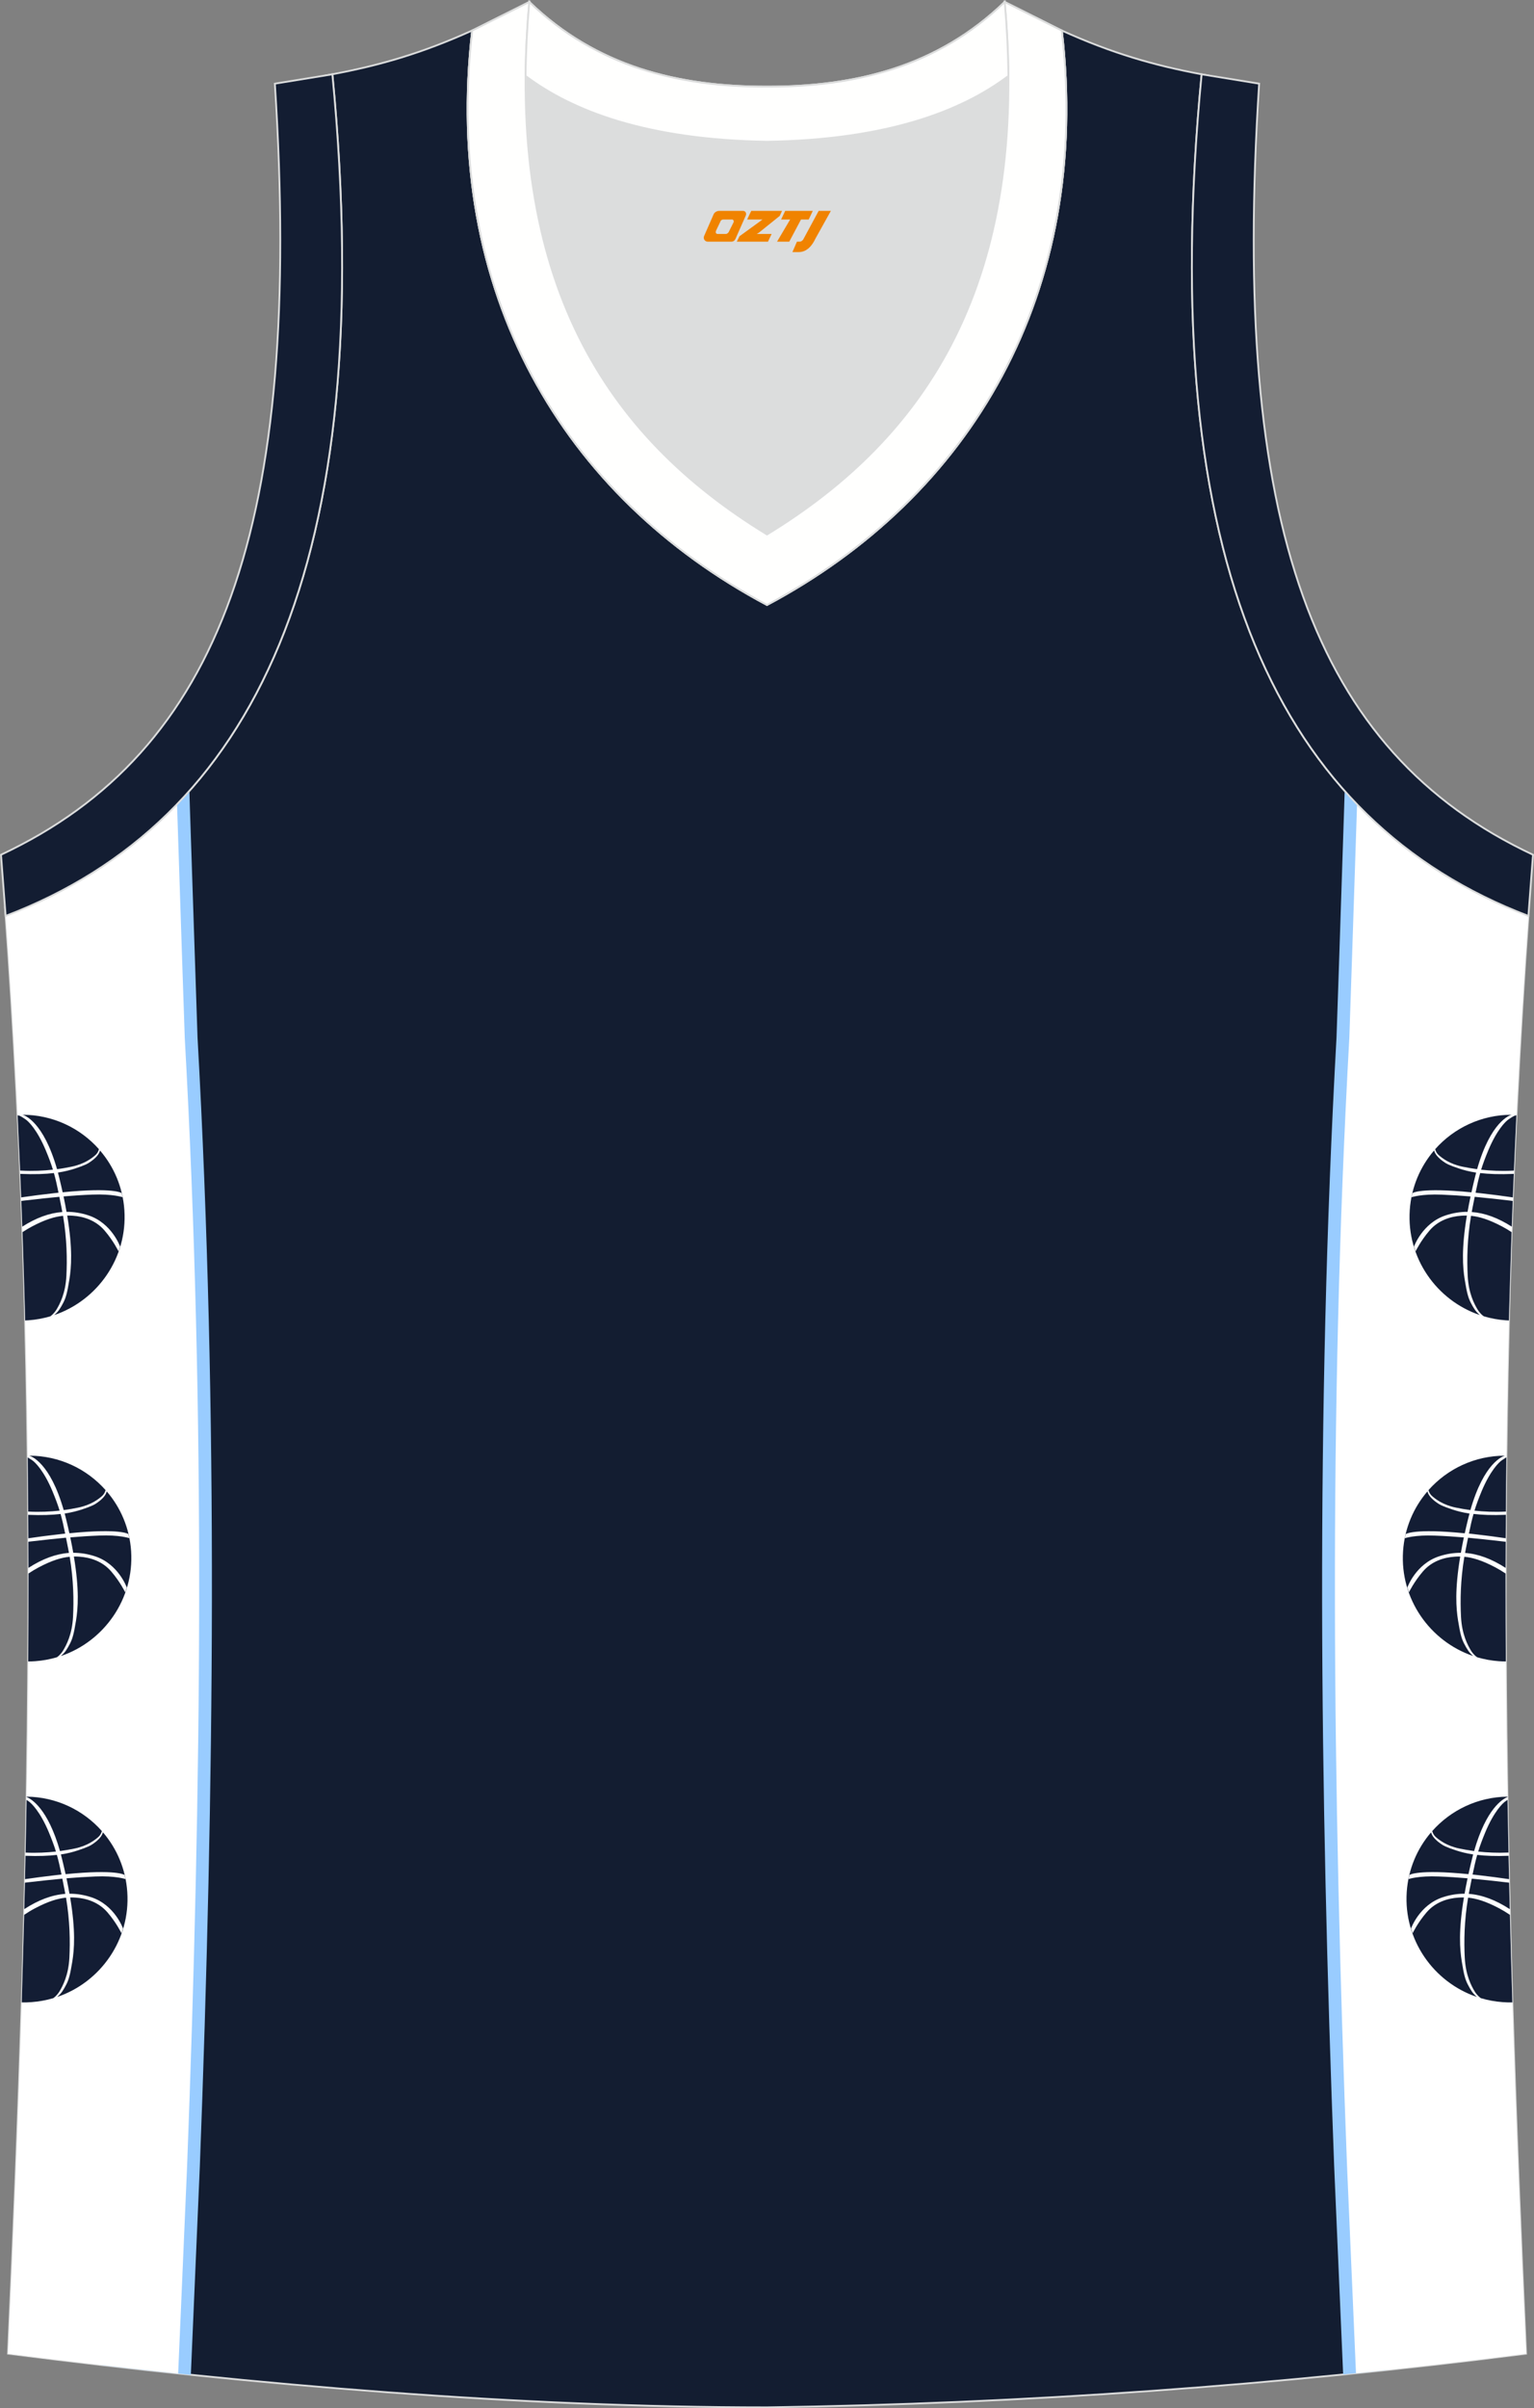
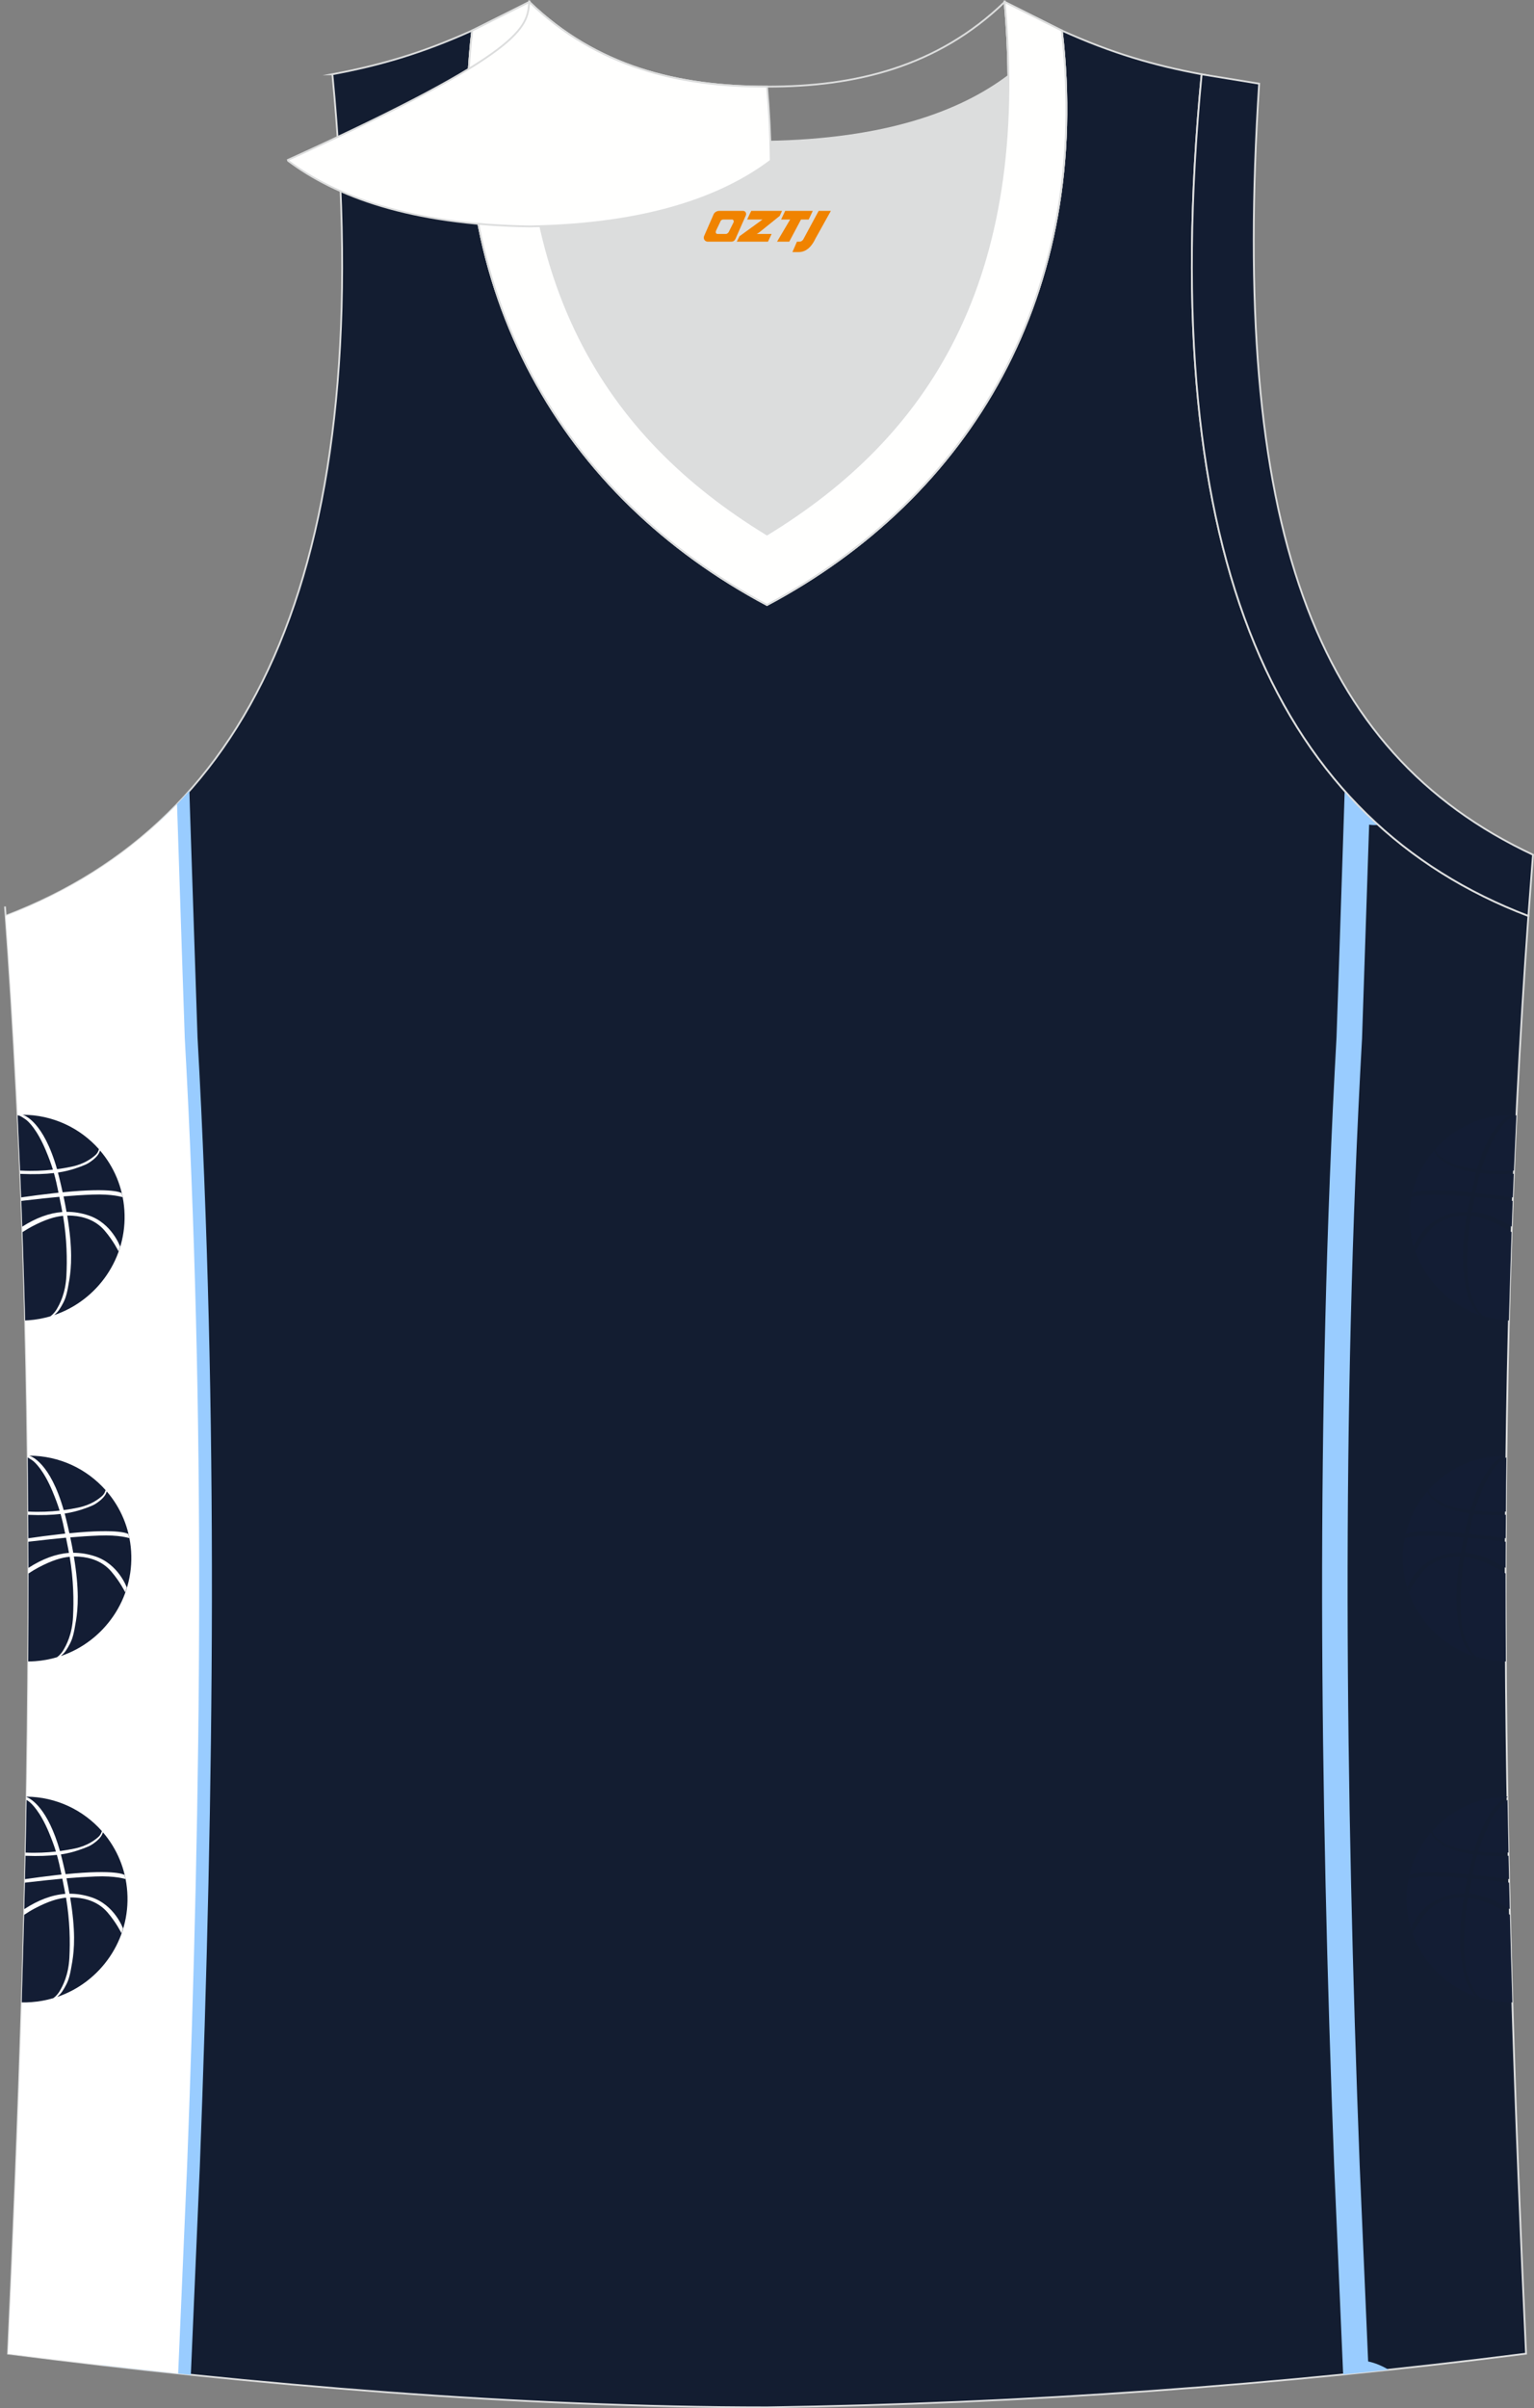
<svg xmlns="http://www.w3.org/2000/svg" version="1.1" id="图层_1" x="0px" y="0px" width="339.16px" height="532.13px" viewBox="0 0 339.16 532.13" enable-background="new 0 0 339.16 532.13" xml:space="preserve">
  <rect x="0" y="0" width="339.16" height="532.13" fill="#808080" stroke="none" />
  <g>
    <path fill="#131D31" stroke="#DCDDDD" stroke-width="0.4" stroke-miterlimit="22.926" d="M169.56,531.93c0.02,0,0.03,0,0.05,0   H169.56L169.56,531.93L169.56,531.93z M169.61,531.93c57.41-0.83,113.01-4.88,167.79-11.86c-4.79-104.03-7.35-208.91,0.52-317.69   l-0.01,0c-54.56-20.79-82.7-77.29-72.23-185.96l0.02,0c-10.65-2-19.75-4.62-30.94-9.67c6.7,58.04-20.2,103-65.18,126.92   c-44.97-23.93-71.88-68.89-65.17-126.93c-11.19,5.04-20.28,7.67-30.94,9.67l0.02,0C83.96,125.09,55.82,181.59,1.26,202.38   L1.1,200.3c8.06,109.52,5.5,215.07,0.68,319.76C56.1,526.99,114.87,531.93,169.61,531.93z" />
    <path fill="#99CCFF" d="M38.02,229.48c-0.03-0.59-0.79-23.64-1.59-48.04c-0.35,0.02-0.72,0.02-1.1,0.02   c2.27-2.11,4.44-4.35,6.54-6.7l0.09,2.88l0.02,0.72c0.83,25.29,1.65,50.02,1.69,50.82c2.32,41.57,3.24,83.15,3.18,124.77   c-0.06,41.6-1.09,83.15-2.67,124.73c-0.03,0.76-0.28,6.51-0.64,14.86l-1.34,31.04l-0.01,0.17c-6.76-0.7-13.47-1.43-20.14-2.21   c6.1-0.6,11.18-0.98,14.62-1.01l1.22-28.24c0.37-8.55,0.62-14.3,0.64-14.82c1.59-41.58,2.62-83.08,2.67-124.53   C41.26,312.51,40.35,271.04,38.02,229.48z" />
    <path fill="#FFFFFF" d="M40.85,229.33c-0.04-0.72-0.87-25.99-1.71-51.61c-0.01,0.01-0.02,0.01-0.02,0.02   c-10.58,10.97-23.27,19.08-37.85,24.64l-0.16-2.07c8.06,109.52,5.5,215.07,0.68,319.76c12.34,1.57,24.91,3.04,37.6,4.38   c0.99-22.87,1.93-44.6,1.98-45.88C44.53,395.42,45.49,312.45,40.85,229.33z" />
    <path fill="#131D34" d="M6.24,367.12c0.52,0,1.04-0.02,1.56-0.06c1.65-0.12,3.25-0.42,4.78-0.87c0.24-0.16,0.86-0.64,1.4-1.53   c0.67-1.12,1.97-3.48,2.17-7.42c0.18-3.54,0.13-8.06-0.74-13.26c-1.76,0.17-3.87,0.77-6.88,2.36c-0.75,0.4-1.5,0.85-2.23,1.34   C6.3,354.17,6.28,360.65,6.24,367.12L6.24,367.12z M6.29,346.44c-0.01-1.92-0.01-3.85-0.02-5.77l0.54-0.07   c3.14-0.36,5.61-0.63,7.78-0.83c0.15,0.73,0.31,1.53,0.48,2.41c0.06,0.32,0.12,0.64,0.18,0.95   C12.31,343.35,9.35,344.47,6.29,346.44L6.29,346.44z M6.27,339.9c2.09-0.31,4.46-0.62,7.11-0.92c0.35-0.04,0.7-0.08,1.03-0.11   c-0.34-1.68-0.64-3.02-1.02-4.34c-1.82,0.21-4.14,0.32-7.15,0.19C6.25,336.45,6.26,338.17,6.27,339.9L6.27,339.9z M6.13,322.03   c0.05,3.99,0.08,7.98,0.11,11.97c2.56,0.13,4.88,0.02,6.94-0.21c-0.4-1.3-0.89-2.62-1.57-4.26c-1.91-4.57-3.83-6.43-4.52-6.89   C6.41,322.2,6.5,322.25,6.13,322.03L6.13,322.03z M13.46,365.92c0.19-0.16,0.77-0.67,1.11-1.2c0.41-0.64,0.54-0.83,0.92-1.58   c0.51-1.01,0.82-1.96,1.32-5.06c0.43-2.69,0.76-6.74-0.48-14.15c0.44-0.01,0.86,0.01,1.27,0.04c2.27,0.16,5,0.94,7,3.27   c2,2.33,3.08,4.6,3.08,4.6l0.35-1.07c0,0-1.83-5.16-6.97-6.87c-1.63-0.54-3.25-0.8-4.86-0.79c-0.19-1.07-0.41-2.2-0.66-3.41   c2.23-0.19,4.2-0.32,6.36-0.4c4.49-0.19,6.68,0.57,6.68,0.57l-0.21-0.91c0,0-1.7-1.3-13.03-0.17c-0.22-1-0.46-2.05-0.73-3.14   c-0.1-0.42-0.21-0.83-0.31-1.22c1.6-0.24,2.78-0.57,3.72-0.87c2.21-0.73,2.88-1.08,3.56-1.58c0.51-0.38,0.66-0.48,1.06-0.89   c0.75-0.75,0.92-1.36,0.96-1.55c3.07,3.57,5.05,8.13,5.39,13.2C29.68,353.26,23.06,362.67,13.46,365.92L13.46,365.92z    M23.34,329.25c-0.05,0.22-0.23,0.85-0.84,1.37c-0.75,0.64-2.33,1.9-5.19,2.5c-0.97,0.2-2.05,0.4-3.23,0.55   c-3.01-10.54-7.21-11.91-7.63-12.02C13.12,321.65,19.18,324.56,23.34,329.25z" />
    <path fill="#131D34" d="M5.57,291.77c0.25-0.01,0.51-0.02,0.76-0.04c1.65-0.12,3.25-0.42,4.78-0.87c0.24-0.16,0.86-0.64,1.4-1.53   c0.67-1.12,1.97-3.48,2.17-7.42c0.18-3.54,0.13-8.06-0.74-13.26c-1.76,0.17-3.87,0.77-6.88,2.36c-0.7,0.37-1.39,0.79-2.08,1.24   C5.2,278.77,5.4,285.27,5.57,291.77L5.57,291.77z M4.93,271.04c-0.07-1.89-0.14-3.79-0.21-5.68c0.21-0.03,0.41-0.05,0.62-0.08   c3.14-0.37,5.61-0.63,7.78-0.83c0.15,0.73,0.31,1.53,0.48,2.41c0.06,0.32,0.12,0.64,0.18,0.95   C10.88,268.02,7.95,269.11,4.93,271.04L4.93,271.04z M4.69,264.58c2.12-0.31,4.52-0.63,7.22-0.93c0.35-0.04,0.7-0.08,1.03-0.11   c-0.34-1.67-0.64-3.02-1.02-4.34c-1.88,0.22-4.28,0.32-7.44,0.18C4.55,261.11,4.62,262.85,4.69,264.58L4.69,264.58z M3.9,246.42   c0.19,4.08,0.38,8.16,0.55,12.23l0.24,0.01c2.59,0.14,4.94,0.02,7.01-0.21c-0.4-1.3-0.89-2.62-1.57-4.25   c-1.91-4.57-3.82-6.43-4.52-6.89s-0.58-0.4-0.99-0.63C4.4,246.55,4.11,246.47,3.9,246.42L3.9,246.42z M11.99,290.58   c0.19-0.16,0.77-0.67,1.11-1.2c0.41-0.64,0.54-0.83,0.92-1.58c0.51-1.01,0.82-1.96,1.32-5.06c0.43-2.69,0.76-6.74-0.48-14.15   c0.44-0.01,0.86,0.01,1.27,0.04c2.26,0.16,4.99,0.94,6.99,3.27s3.08,4.6,3.08,4.6l0.35-1.07c0,0-1.83-5.16-6.97-6.87   c-1.63-0.54-3.25-0.8-4.87-0.79c-0.19-1.07-0.41-2.2-0.66-3.41c2.23-0.19,4.2-0.32,6.36-0.4c4.5-0.18,6.68,0.57,6.68,0.57   l-0.21-0.91c0,0-1.7-1.3-13.03-0.17c-0.22-1-0.46-2.04-0.73-3.14c-0.1-0.42-0.21-0.83-0.31-1.22c1.6-0.24,2.78-0.57,3.72-0.87   c2.21-0.73,2.88-1.08,3.56-1.58c0.51-0.38,0.66-0.48,1.06-0.88c0.75-0.75,0.92-1.36,0.96-1.55c3.07,3.57,5.05,8.13,5.39,13.2   C28.2,277.93,21.58,287.33,11.99,290.58L11.99,290.58z M21.87,253.92c-0.05,0.22-0.23,0.85-0.84,1.37c-0.75,0.64-2.33,1.9-5.19,2.5   c-0.98,0.2-2.06,0.4-3.23,0.55c-3.01-10.54-7.21-11.91-7.63-12.02C11.64,246.32,17.71,249.23,21.87,253.92z" />
    <path fill="#131D34" d="M4.81,442.45c0.72,0.02,1.45,0,2.18-0.06c1.65-0.12,3.25-0.42,4.78-0.87c0.24-0.16,0.86-0.64,1.4-1.53   c0.67-1.13,1.97-3.48,2.17-7.42c0.18-3.54,0.13-8.06-0.74-13.26c-1.76,0.17-3.87,0.77-6.88,2.36c-0.8,0.42-1.59,0.9-2.37,1.43   C5.18,429.56,5,436.01,4.81,442.45L4.81,442.45z M5.37,421.84c0.05-1.95,0.1-3.89,0.14-5.84L6,415.94   c3.14-0.36,5.61-0.63,7.78-0.83c0.15,0.73,0.31,1.53,0.48,2.41c0.06,0.32,0.12,0.64,0.18,0.95   C11.46,418.69,8.47,419.83,5.37,421.84L5.37,421.84z M5.53,415.22c2.08-0.3,4.42-0.61,7.03-0.91c0.35-0.04,0.7-0.08,1.04-0.11   c-0.34-1.68-0.65-3.02-1.02-4.34c-1.78,0.21-4.02,0.31-6.94,0.2C5.61,411.78,5.57,413.5,5.53,415.22L5.53,415.22z M5.89,396.99   v0.09c1.05,0.42,4.68,2.52,7.37,11.93c1.18-0.16,2.26-0.35,3.23-0.55c2.86-0.6,4.44-1.86,5.19-2.5c0.61-0.52,0.79-1.15,0.84-1.37   C18.42,399.96,12.46,397.06,5.89,396.99L5.89,396.99z M5.88,397.72l0.4,0.26c0.69,0.46,2.61,2.32,4.52,6.89   c0.68,1.63,1.17,2.96,1.57,4.25c-1.99,0.22-4.24,0.34-6.7,0.23C5.74,405.47,5.81,401.59,5.88,397.72L5.88,397.72z M12.64,441.25   c0.19-0.16,0.77-0.67,1.11-1.2c0.41-0.63,0.54-0.83,0.92-1.58c0.51-1.01,0.82-1.96,1.32-5.06c0.43-2.69,0.76-6.74-0.48-14.15   c0.44-0.01,0.86,0.01,1.27,0.04c2.26,0.16,4.99,0.94,6.99,3.27c2,2.32,3.08,4.6,3.08,4.6l0.34-1.07c0,0-1.83-5.16-6.97-6.87   c-1.63-0.54-3.24-0.8-4.86-0.79c-0.19-1.07-0.41-2.2-0.66-3.41c2.23-0.19,4.2-0.31,6.36-0.4c4.49-0.19,6.68,0.57,6.68,0.57   l-0.21-0.91c0,0-1.7-1.3-13.03-0.17c-0.22-1-0.46-2.05-0.73-3.14c-0.1-0.42-0.21-0.83-0.31-1.22c1.6-0.24,2.78-0.57,3.71-0.88   c2.21-0.73,2.88-1.08,3.56-1.58c0.51-0.38,0.65-0.48,1.06-0.89c0.75-0.75,0.92-1.36,0.96-1.55c3.07,3.57,5.05,8.13,5.39,13.2   C28.86,428.6,22.24,438,12.64,441.25z" />
    <path fill="#99CCFF" d="M295.5,229.17c0.05-0.81,0.86-25.54,1.69-50.82l0.02-0.72l0.09-2.87c2.36,2.66,4.84,5.16,7.43,7.51   c-0.69,0.06-1.36,0.05-2.02-0.05c-0.79,24.11-1.54,46.67-1.57,47.25c-2.32,41.56-3.24,83.03-3.19,124.46   c0.06,41.45,1.09,82.95,2.67,124.53c0.02,0.5,0.27,6.27,0.64,14.82l1.23,28.51c1.5,0.31,3.01,0.94,4.53,1.83   c-3.35,0.36-6.7,0.71-10.06,1.04l0-0.1l-1.34-31.04c-0.36-8.36-0.61-14.09-0.64-14.86c-1.58-41.57-2.61-83.13-2.67-124.73   C292.27,312.32,293.19,270.74,295.5,229.17z" />
-     <path fill="#FFFFFF" d="M298.33,229.33c0.04-0.72,0.87-25.99,1.71-51.61c10.58,10.98,23.28,19.1,37.87,24.66l0.01,0   c-7.87,108.78-5.32,213.65-0.52,317.69c-12.49,1.59-25.02,3.03-37.6,4.31c-0.99-22.85-1.93-44.54-1.98-45.82   C294.65,395.42,293.69,312.45,298.33,229.33z" />
    <path fill="#131D34" d="M332.93,367.12c-0.52,0-1.04-0.02-1.56-0.06c-1.65-0.12-3.25-0.42-4.78-0.87c-0.24-0.16-0.86-0.64-1.4-1.53   c-0.67-1.12-1.97-3.48-2.17-7.42c-0.18-3.54-0.13-8.06,0.74-13.26c1.76,0.17,3.87,0.77,6.88,2.36c0.75,0.4,1.49,0.85,2.23,1.34   C332.87,354.17,332.89,360.65,332.93,367.12L332.93,367.12z M332.88,346.44c0-1.92,0.01-3.85,0.02-5.77l-0.54-0.06   c-3.15-0.37-5.61-0.63-7.78-0.83c-0.15,0.73-0.3,1.53-0.48,2.41c-0.06,0.32-0.12,0.64-0.18,0.95   C326.86,343.35,329.82,344.47,332.88,346.44L332.88,346.44z M332.9,339.89c-2.09-0.31-4.46-0.62-7.1-0.92   c-0.35-0.04-0.7-0.08-1.03-0.11c0.34-1.68,0.64-3.02,1.02-4.34c1.82,0.21,4.13,0.32,7.15,0.19   C332.92,336.45,332.91,338.17,332.9,339.89L332.9,339.89z M332.94,334c0.02-3.98,0.06-7.97,0.11-11.97   c-0.37,0.21-0.28,0.16-0.96,0.61c-0.7,0.46-2.61,2.32-4.52,6.89c-0.68,1.64-1.17,2.96-1.57,4.26   C328.05,334.02,330.38,334.13,332.94,334L332.94,334z M325.72,365.92c-0.19-0.16-0.77-0.67-1.11-1.2   c-0.41-0.64-0.54-0.84-0.92-1.58c-0.51-1.01-0.82-1.96-1.32-5.06c-0.43-2.69-0.76-6.74,0.48-14.15c-0.44-0.01-0.86,0.01-1.27,0.04   c-2.27,0.16-4.99,0.94-6.99,3.27c-2,2.33-3.08,4.6-3.08,4.6l-0.35-1.07c0,0,1.83-5.16,6.97-6.87c1.63-0.54,3.24-0.8,4.86-0.79   c0.19-1.07,0.41-2.2,0.66-3.4c-2.23-0.19-4.2-0.32-6.36-0.4c-4.49-0.19-6.68,0.57-6.68,0.57l0.21-0.91c0,0,1.7-1.3,13.03-0.17   c0.22-1,0.46-2.05,0.73-3.14c0.1-0.42,0.21-0.83,0.32-1.22c-1.6-0.24-2.78-0.57-3.72-0.88c-2.21-0.73-2.88-1.08-3.56-1.58   c-0.51-0.38-0.66-0.48-1.06-0.89c-0.75-0.75-0.92-1.36-0.96-1.55c-3.07,3.57-5.05,8.13-5.39,13.2   C309.5,353.26,316.12,362.66,325.72,365.92L325.72,365.92z M315.84,329.25c4.16-4.69,10.23-7.6,16.89-7.6   c-0.42,0.11-4.62,1.48-7.63,12.02c-1.18-0.16-2.26-0.35-3.23-0.55c-2.86-0.6-4.45-1.86-5.19-2.5   C316.06,330.1,315.88,329.47,315.84,329.25z" />
    <path fill="#131D34" d="M333.61,291.77c-0.25-0.01-0.51-0.02-0.76-0.04c-1.65-0.12-3.25-0.42-4.78-0.87   c-0.24-0.16-0.86-0.64-1.4-1.53c-0.67-1.12-1.97-3.48-2.17-7.42c-0.18-3.54-0.13-8.06,0.74-13.26c1.76,0.17,3.87,0.77,6.88,2.36   c0.7,0.37,1.39,0.79,2.08,1.24C333.97,278.77,333.78,285.27,333.61,291.77L333.61,291.77z M334.24,271.04   c0.07-1.89,0.14-3.79,0.21-5.68c-0.21-0.03-0.41-0.05-0.62-0.08c-3.14-0.36-5.61-0.63-7.78-0.83c-0.15,0.73-0.3,1.53-0.48,2.41   c-0.06,0.32-0.12,0.64-0.18,0.95C328.3,268.02,331.23,269.11,334.24,271.04L334.24,271.04z M334.48,264.58   c-2.12-0.31-4.52-0.63-7.21-0.93c-0.35-0.04-0.7-0.08-1.03-0.11c0.34-1.68,0.65-3.02,1.02-4.34c1.88,0.22,4.28,0.32,7.43,0.18   C334.62,261.11,334.55,262.85,334.48,264.58L334.48,264.58z M334.72,258.65c0.17-4.07,0.35-8.15,0.55-12.23   c-0.21,0.05-0.5,0.14-0.72,0.27c-0.4,0.23-0.29,0.17-0.99,0.63c-0.69,0.46-2.61,2.32-4.52,6.89c-0.68,1.63-1.17,2.96-1.57,4.25   c2.08,0.23,4.43,0.34,7.02,0.21L334.72,258.65L334.72,258.65z M327.19,290.58c-0.19-0.16-0.77-0.67-1.11-1.2   c-0.41-0.63-0.55-0.83-0.92-1.58c-0.51-1.01-0.82-1.96-1.32-5.06c-0.43-2.69-0.76-6.74,0.48-14.15c-0.44-0.01-0.86,0.01-1.27,0.04   c-2.26,0.16-4.99,0.94-6.99,3.27s-3.08,4.6-3.08,4.6l-0.34-1.07c0,0,1.83-5.16,6.97-6.87c1.63-0.54,3.24-0.8,4.86-0.79   c0.19-1.07,0.41-2.2,0.66-3.4c-2.23-0.19-4.2-0.31-6.36-0.4c-4.49-0.19-6.68,0.57-6.68,0.57l0.21-0.91c0,0,1.7-1.3,13.03-0.17   c0.22-1,0.46-2.04,0.73-3.14c0.1-0.42,0.21-0.83,0.31-1.22c-1.6-0.24-2.78-0.57-3.71-0.88c-2.21-0.73-2.88-1.08-3.56-1.58   c-0.51-0.38-0.66-0.48-1.06-0.89c-0.75-0.75-0.92-1.36-0.96-1.55c-3.07,3.57-5.05,8.13-5.39,13.2   C310.98,277.93,317.6,287.33,327.19,290.58L327.19,290.58z M317.31,253.92c4.16-4.69,10.23-7.6,16.9-7.6   c-0.42,0.11-4.62,1.48-7.63,12.02c-1.18-0.16-2.26-0.35-3.23-0.55c-2.86-0.6-4.45-1.86-5.19-2.5   C317.54,254.77,317.36,254.14,317.31,253.92z" />
    <path fill="#131D34" d="M334.37,442.45c-0.72,0.02-1.45,0-2.18-0.06c-1.65-0.12-3.25-0.42-4.77-0.87c-0.24-0.16-0.87-0.64-1.4-1.53   c-0.67-1.12-1.97-3.48-2.17-7.42c-0.18-3.54-0.13-8.06,0.74-13.26c1.76,0.17,3.87,0.77,6.88,2.36c0.79,0.42,1.59,0.91,2.36,1.43   C333.99,429.56,334.17,436.01,334.37,442.45L334.37,442.45z M333.8,421.84c-0.05-1.95-0.09-3.89-0.14-5.84l-0.48-0.06   c-3.14-0.36-5.61-0.63-7.78-0.83c-0.15,0.73-0.3,1.53-0.48,2.41c-0.06,0.32-0.12,0.64-0.18,0.95   C327.71,418.69,330.7,419.83,333.8,421.84L333.8,421.84z M333.65,415.22c-2.07-0.3-4.41-0.61-7.03-0.91   c-0.35-0.04-0.7-0.08-1.04-0.11c0.34-1.68,0.65-3.02,1.02-4.34c1.78,0.21,4.02,0.31,6.93,0.2   C333.57,411.78,333.61,413.5,333.65,415.22L333.65,415.22z M333.52,409.34c-0.08-3.87-0.15-7.75-0.22-11.63l-0.39,0.26   c-0.7,0.46-2.61,2.32-4.52,6.89c-0.68,1.64-1.17,2.96-1.57,4.26C328.81,409.34,331.05,409.45,333.52,409.34L333.52,409.34z    M333.29,397.08c-1.05,0.42-4.68,2.52-7.37,11.93c-1.18-0.16-2.26-0.35-3.23-0.55c-2.86-0.6-4.44-1.86-5.19-2.5   c-0.61-0.52-0.79-1.15-0.84-1.37c4.11-4.63,10.07-7.52,16.63-7.6L333.29,397.08L333.29,397.08z M326.54,441.25   c-0.19-0.16-0.77-0.67-1.11-1.2c-0.41-0.64-0.54-0.83-0.92-1.58c-0.51-1.01-0.83-1.96-1.32-5.06c-0.43-2.69-0.76-6.74,0.48-14.15   c-0.44-0.01-0.86,0.01-1.28,0.04c-2.26,0.16-4.99,0.94-6.99,3.27c-2,2.33-3.07,4.6-3.07,4.6l-0.35-1.07c0,0,1.83-5.16,6.97-6.87   c1.63-0.54,3.24-0.8,4.86-0.79c0.19-1.07,0.41-2.2,0.66-3.41c-2.23-0.19-4.2-0.32-6.36-0.4c-4.49-0.19-6.68,0.57-6.68,0.57   l0.21-0.91c0,0,1.7-1.3,13.03-0.17c0.22-1,0.46-2.05,0.73-3.14c0.1-0.42,0.21-0.83,0.31-1.22c-1.6-0.24-2.78-0.57-3.72-0.87   c-2.21-0.73-2.88-1.08-3.56-1.58c-0.51-0.38-0.65-0.48-1.06-0.89c-0.75-0.75-0.92-1.36-0.96-1.55c-3.07,3.57-5.05,8.13-5.39,13.2   C310.32,428.6,316.94,438,326.54,441.25z" />
    <path fill="#DCDDDD" stroke="#DCDDDD" stroke-width="0.216" stroke-miterlimit="22.926" d="M169.58,31.33   c26.47-0.42,42.94-6.71,53.32-14.5c0.02-0.06,0.03-0.12,0.05-0.17c0.48,51.69-21.13,81.77-53.37,101.45   c-32.24-19.68-53.84-49.76-53.36-101.45c0.02,0.06,0.03,0.12,0.05,0.17C126.64,24.62,143.12,30.91,169.58,31.33z" />
-     <path fill="#131D32" stroke="#DCDDDD" stroke-width="0.4" stroke-miterlimit="22.926" d="M1.25,202.38   c54.56-20.79,82.7-77.28,72.23-185.96l-12.71,2.07c6.3,97.73-12.02,147.62-60.55,170.38L1.25,202.38z" />
    <path fill="none" stroke="#DCDDDD" stroke-width="0.4" stroke-miterlimit="22.926" d="M117.03,0.43   c-5.53,61.77,17.08,96.01,52.55,117.67c35.47-21.65,58.08-55.89,52.55-117.67l12.63,6.32c6.7,58.04-20.21,103-65.18,126.92   c-44.98-23.92-71.88-68.89-65.18-126.92L117.03,0.43z" />
    <path fill="#131D32" stroke="#DCDDDD" stroke-width="0.4" stroke-miterlimit="22.926" d="M337.91,202.38   c-54.56-20.79-82.7-77.28-72.23-185.96l12.71,2.07c-6.3,97.73,12.02,147.62,60.55,170.38l-1.02,13.51L337.91,202.38z" />
    <path fill="none" stroke="#DCDDDD" stroke-width="0.4" stroke-miterlimit="22.926" d="M117.03,0.43   c14.83,14.31,32.94,18.76,52.55,18.71c19.61,0.05,37.72-4.4,52.55-18.71c0.5,5.63,0.77,11.02,0.82,16.2   c-0.02,0.06-0.03,0.13-0.05,0.19c-10.38,7.8-26.85,14.08-53.32,14.5c-26.47-0.42-42.94-6.71-53.32-14.5   c-0.02-0.06-0.03-0.13-0.05-0.19C116.26,11.46,116.53,6.06,117.03,0.43z" />
    <path fill="#FFFFFE" stroke="#DCDDDD" stroke-width="0.4" stroke-miterlimit="22.926" d="M117.03,0.43   c-5.53,61.77,17.08,96.01,52.55,117.67c35.47-21.65,58.08-55.89,52.55-117.67l12.63,6.32c6.7,58.04-20.21,103-65.18,126.92   c-44.98-23.92-71.88-68.89-65.18-126.92L117.03,0.43z" />
-     <path fill="#FFFFFE" stroke="#DCDDDD" stroke-width="0.4" stroke-miterlimit="22.926" d="M117.03,0.43   c14.83,14.31,32.94,18.76,52.55,18.71c19.61,0.05,37.72-4.4,52.55-18.71c0.5,5.63,0.77,11.02,0.82,16.2   c-0.02,0.06-0.03,0.13-0.05,0.19c-10.38,7.8-26.85,14.08-53.32,14.5c-26.47-0.42-42.94-6.71-53.32-14.5   c-0.02-0.06-0.03-0.13-0.05-0.19C116.26,11.46,116.53,6.06,117.03,0.43z" />
+     <path fill="#FFFFFE" stroke="#DCDDDD" stroke-width="0.4" stroke-miterlimit="22.926" d="M117.03,0.43   c14.83,14.31,32.94,18.76,52.55,18.71c0.5,5.63,0.77,11.02,0.82,16.2   c-0.02,0.06-0.03,0.13-0.05,0.19c-10.38,7.8-26.85,14.08-53.32,14.5c-26.47-0.42-42.94-6.71-53.32-14.5   c-0.02-0.06-0.03-0.13-0.05-0.19C116.26,11.46,116.53,6.06,117.03,0.43z" />
  </g>
  <g>
    <path fill="#F08300" d="M181,46.6l-3.4,6.3c-0.2,0.3-0.5,0.5-0.8,0.5h-0.6l-1,2.3h1.2c2,0.1,3.2-1.5,3.9-3L183.7,46.6h-2.5L181,46.6z" />
    <polygon fill="#F08300" points="173.8,46.6 ,179.7,46.6 ,178.8,48.5 ,177.1,48.5 ,174.5,53.4 ,171.8,53.4 ,174.7,48.5 ,172.7,48.5 ,173.6,46.6" />
    <polygon fill="#F08300" points="167.8,51.7 ,167.3,51.7 ,167.8,51.4 ,172.4,47.7 ,172.9,46.6 ,166.1,46.6 ,165.8,47.2 ,165.2,48.5 ,168,48.5 ,168.6,48.5 ,163.5,52.2    ,162.9,53.4 ,169.5,53.4 ,169.8,53.4 ,170.6,51.7" />
    <path fill="#F08300" d="M164.3,46.6H159C158.5,46.6,158,46.9,157.8,47.3L155.7,52.1C155.4,52.7,155.8,53.4,156.5,53.4h5.2c0.4,0,0.7-0.2,0.9-0.6L164.9,47.6C165.1,47.1,164.8,46.6,164.3,46.6z M162.2,49.1L161.1,51.3C160.9,51.6,160.6,51.7,160.5,51.7l-1.8,0C158.5,51.7,158.1,51.6,158.3,51l1-2.1c0.1-0.3,0.4-0.4,0.7-0.4h1.9   C162.1,48.5,162.3,48.8,162.2,49.1z" />
  </g>
</svg>